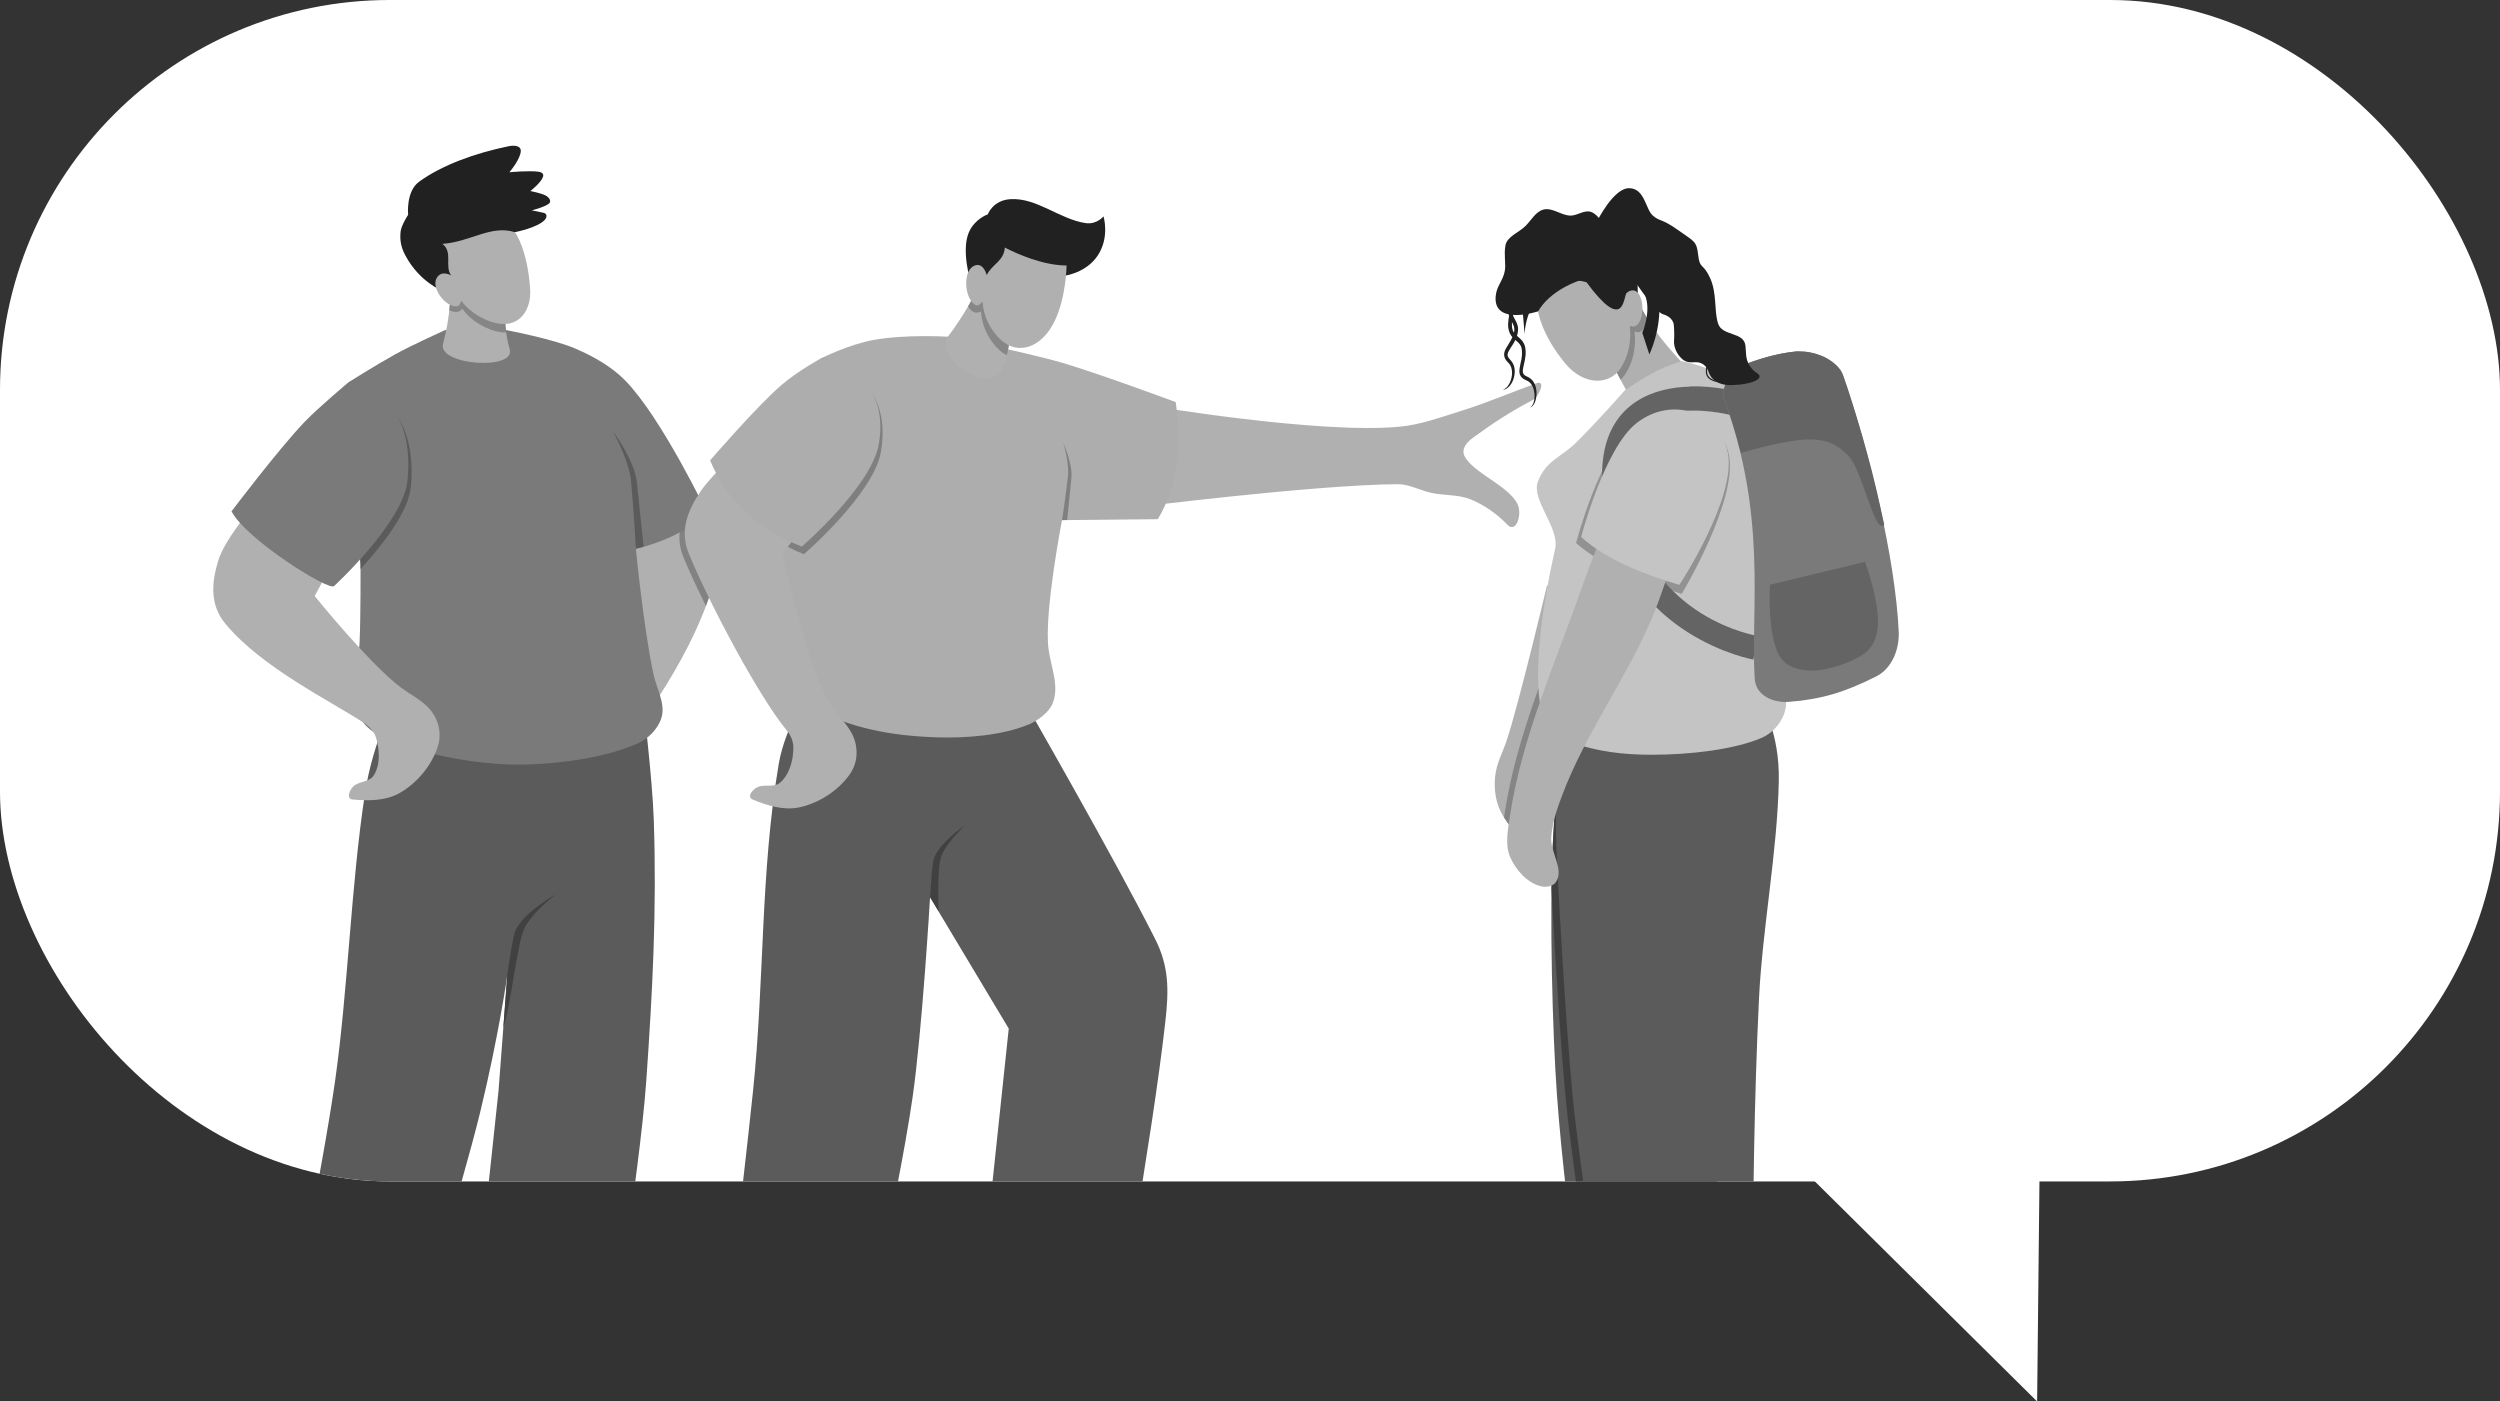
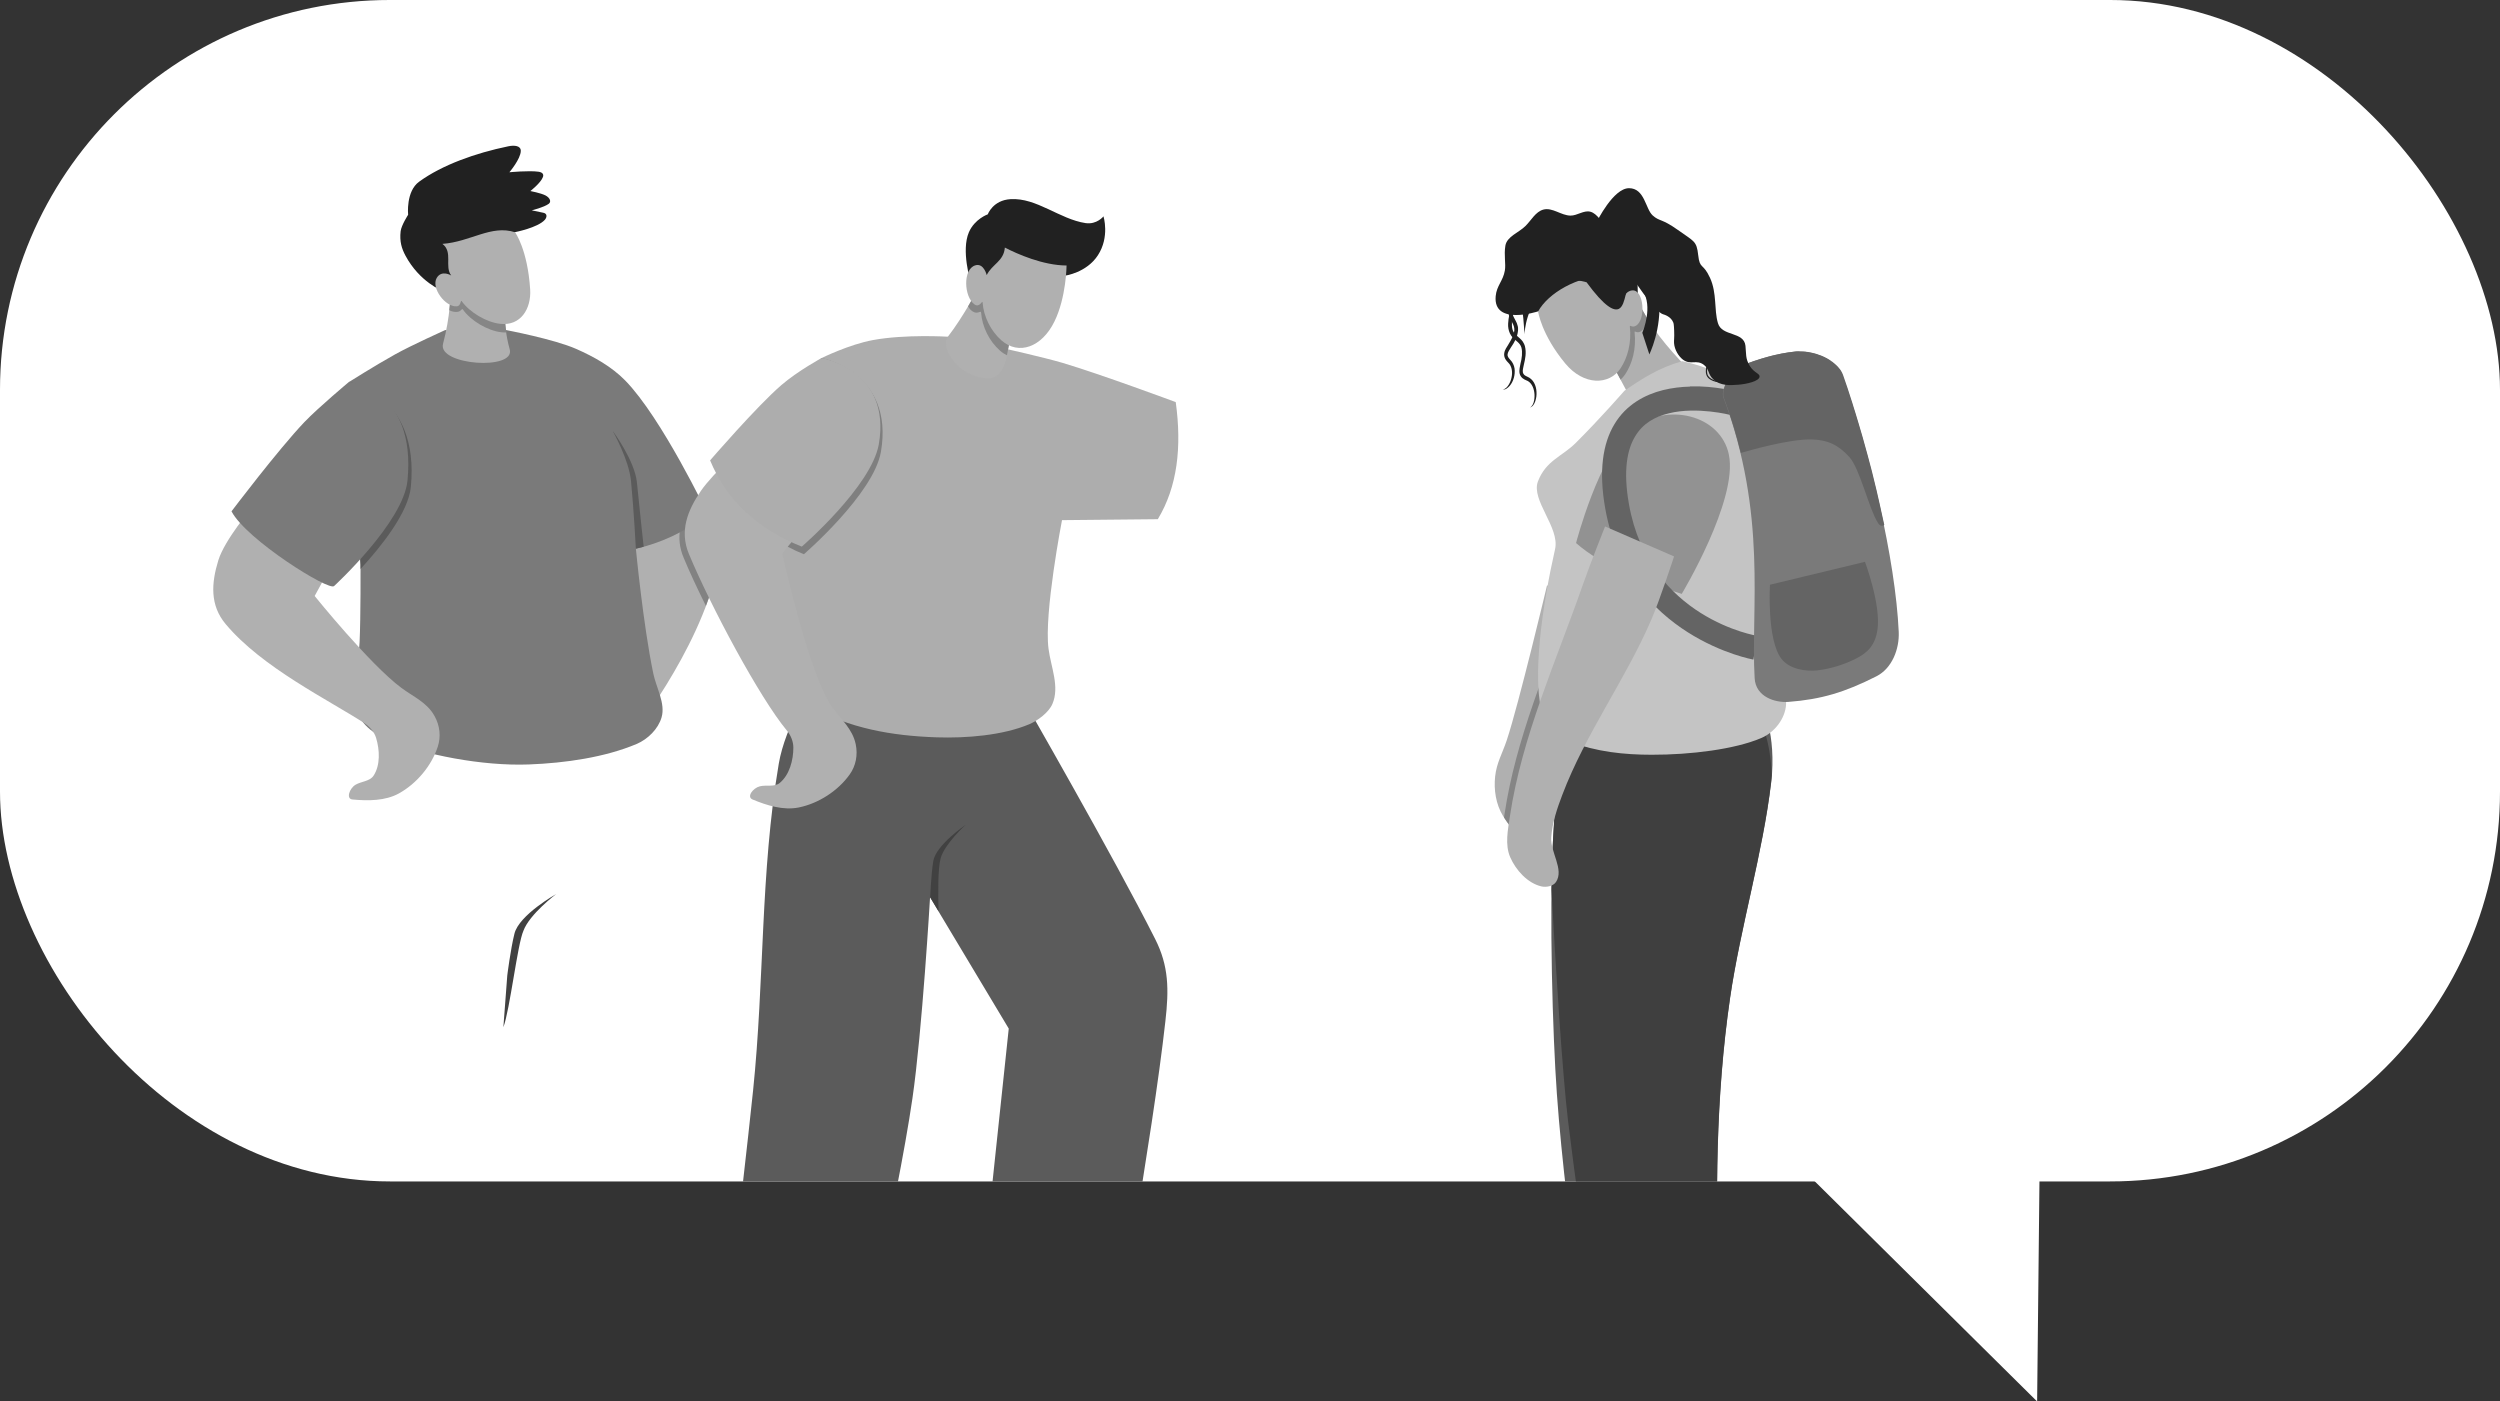
<svg xmlns="http://www.w3.org/2000/svg" viewBox="0 0 237 132.86">
  <rect x="0" y="0" width="237" height="132.86" fill="#333333" stroke="none" />
  <defs>
    <style>.e{fill:#fff;}.f{fill:#3f3f3f;}.g{fill:#959595;}.h{fill:#868686;}.i{fill:#646464;}.j{fill:#929292;}.k{fill:#b0b0b0;}.l{fill:#828282;}.m{fill:#414141;}.n{fill:#212121;}.o{clip-path:url(#d);}.p{fill:#878787;}.q{fill:#858585;}.r{fill:#adadad;}.s{fill:none;}.t{fill:#7a7a7a;}.u{fill:#7f7f7f;}.v{fill:#5b5b5b;}.w{fill:#c4c4c4;}.x{fill:#888;}</style>
    <clipPath id="d">
      <rect class="s" x="0" y="0" width="237" height="112" rx="36.97" ry="36.97" transform="translate(237 112) rotate(-180)" />
    </clipPath>
  </defs>
  <g id="a" />
  <g id="b">
    <g id="c">
      <g>
        <rect class="e" x="0" y="0" width="237" height="112" rx="36.97" ry="36.97" transform="translate(237 112) rotate(-180)" />
        <polygon class="e" points="193.39 107.28 193.12 132.86 167 107 193.39 107.28" />
      </g>
      <g class="o">
        <g>
          <path class="w" d="M154.78,131.47s-1,1.6-3.25,2.92c-2.7,1.59-8.37,3.55-10.8,4-3.27,.6-2.17,3.52-.72,3.54,4.14,.04,18.05,.04,20.82-.02,2.93-.07,2.62-2.94,2.18-4.2-.6-1.74-.58-6.27-.58-6.27l-7.66,.03Z" />
          <path class="g" d="M162.44,132.3l-6.08,.02s-1,1.6-3.25,2.92c-2.7,1.59-8.37,3.55-10.8,4-2.13,.39-2.4,1.77-1.93,2.68,4.47,.04,17.74,.04,20.46-.03,2.93-.07,2.62-2.94,2.18-4.2-.44-1.27-.54-4.01-.57-5.4Z" />
          <path class="v" d="M148.27,65.66l18.74,1.12s1.44,2.81,.9,7.39c-.78,6.65-2.92,13.78-3.89,20.41-2.78,18.98,0,39.31,0,39.31-2.93,1.35-10.24,.43-12.73-1.25,0,0-2.78-16.03-3.7-28.97-.4-5.52-.73-17.01-.37-23.92,.37-7.03,1.05-14.08,1.05-14.08Z" />
          <path class="f" d="M166.36,67.09l-18.28,.7c-.23,2.61-.61,7.25-.86,11.94-.07,1.38-.12,2.95-.14,4.62,.38,7.23,1.05,17.59,1.57,21.9,1.34,11,3.36,23.45,3.95,27.03,3.15,1.23,8.9,1.75,11.41,.59,0,0-2.78-20.33,0-39.31,.97-6.63,3.11-13.76,3.89-20.41,.03-.21,.04-.42,.06-.62-.11-4.1-1.62-6.45-1.62-6.45Z" />
          <path class="t" d="M54.07,130.63s1.03,1.63,3.32,2.97c2.76,1.61,8.54,3.59,11.03,4.04,3.34,.6,2.22,3.59,.74,3.61-4.22,.06-18.4,.11-21.24,.05-2.98-.06-2.68-2.99-2.24-4.27,.61-1.77,.57-6.39,.57-6.39h7.81Z" />
          <path class="t" d="M29.49,127.94s-1.62,2.8-3.87,4.33c-1.55,1.05-1.61,2.97-.86,3.95,1.84,2.39,4.78,4.52,6.58,6.29,.84,.83,1.88,1.34,2.97,1.45,3.35,.35,6.36,.24,10.49,.14,1.36-.03,1.8-3.35-.99-3.96-2.72-.6-5.01-.62-7.04-2.52-.83-.78-1.39-1.91-1.58-3.03-.26-1.53,.66-4.61,.66-4.61l-6.36-2.04Z" />
          <path class="r" d="M102.55,128.31s1.03,1.63,3.32,2.97c2.76,1.61,8.54,3.59,11.03,4.04,3.34,.6,2.22,3.59,.74,3.61-4.22,.05-18.4,.11-21.24,.05-2.98-.06-2.68-2.99-2.24-4.27,.61-1.77,.57-6.39,.57-6.39h7.81Z" />
          <path class="k" d="M146.66,55.49s-2.69,11.29-3.82,14.69c-.41,1.23-.96,2.13-1.1,3.42-.14,1.26,.07,2.65,.74,3.74,.58,.94,1.54,2.29,2.61,2.04,1.54-.37,1.54-2.8,2.03-4.3,1.94-5.87,3.62-18.19,3.62-18.19l-4.08-1.39Z" />
-           <path class="v" d="M148.25,67.49l18.76-.72s1.71,2.66,1.62,7.26c-.13,6.7-1.56,14-1.88,20.69-.92,19.16-.46,39.79-.46,39.79-2.78,1.63-10.15,1.43-12.79,0,0,0-2.63-15.7-4.2-28.58-.61-5.03-1.42-18.33-1.74-25.24-.32-7.04,.68-13.2,.68-13.2Z" />
          <path class="k" d="M152.32,33.53l2.5,4.7,5.03-3.44c-1.75-1.85-3.43-3.77-4.57-6.23l-2.95,4.96Z" />
          <path class="n" d="M155.27,28.57s0-2.83-.2-3.89c-.11-.57-.67-.76-.9-1.3-.21-.5-.16-1.16-.55-1.54-.31-.3-.84-.18-1.22-.39-.62-.35-.95-1.2-1.64-1.38-.62-.16-1.24,.38-1.88,.37-.88-.01-1.72-.8-2.57-.57-.74,.2-1.15,1.02-1.7,1.56-.62,.62-1.76,.99-1.9,1.86-.15,.9,.06,1.73-.05,2.36-.17,.99-.78,1.43-.87,2.43-.25,2.84,4.01,1.44,4.01,1.44l9.46-.95Z" />
          <path class="x" d="M155.27,28.57l-2.95,4.96,1.31,2.46c.16-.15,.31-.31,.44-.51,.67-1.01,1.06-2.4,.89-3.98-.02-.22,.19,.15,.58-.08,.34-.2,.54-.71,.6-1.27-.31-.51-.6-1.04-.86-1.59Z" />
          <path class="k" d="M145.81,29.52s.3,2.19,2.58,4.94c1.75,2.11,4.16,2.07,5.23,.47,.67-1.01,1.06-2.4,.89-3.97-.02-.22,.19,.15,.58-.08,.96-.57,.76-3.45-.35-3.35-.67,.06-.81,.75-.81,.75-.95-.52-.6-1.4-1.7-2.14-2.66,.03-5.47,1.64-6.42,3.39Z" />
          <path class="q" d="M149.15,56.34c-2.46,6.86-5.45,13.64-6.52,20.84-.02,.1-.03,.21-.05,.31,.59,.93,1.5,2.13,2.52,1.89,1.54-.37,1.54-2.8,2.03-4.3,1.94-5.87,3.62-18.19,3.62-18.19l-1.6-.55Z" />
          <path class="w" d="M154,37.04c1.62-1.11,3.27-2.19,5.48-2.8,0,0,3.99,.8,5.92,2.68,1.76,1.72,2.8,3.41,3.12,6.7,.55,5.74-1.16,11.74-.53,17.48,.22,2.01,1.46,3.26,1.33,5.68-.08,1.36-1.1,2.65-2.34,3.18-2.49,1.07-6.71,1.6-10.41,1.59-2.59,0-5.27-.28-7.69-1.23-.98-.39-2.21-1.31-2.56-2.3-1.2-3.39-.07-10.82,1.1-15.96,.47-2.05-2.31-4.65-1.62-6.43,.77-1.99,2.27-2.33,3.6-3.66,2.33-2.32,4.59-4.92,4.59-4.92Z" />
          <path class="j" d="M149.41,51.48c2.45,2.17,6.48,3.74,10.02,4.82,0,0,5.35-8.89,4.47-13.19-.78-3.79-5.89-5.06-9.26-2.41-3.05,2.4-5.23,10.78-5.23,10.78Z" />
          <path class="i" d="M160.21,36.65c-.82,.02-1.69,.12-2.55,.33-1.73,.43-3.51,1.39-4.61,3.23-1.11,1.84-1.5,4.44-.88,7.96,2.15,12.24,14.05,14.36,14.05,14.36l.38-2.25s-10.27-1.62-12.18-12.51c-.56-3.18-.16-5.16,.59-6.4,.74-1.24,1.88-1.87,3.21-2.19,2.66-.66,5.83,.16,5.83,.16l.6-2.2s-1.98-.58-4.44-.51Z" />
          <path class="k" d="M152.16,49.91s-1.44,3.61-2.08,5.45c-2.53,7.27-5.8,14.41-6.94,22.02-.19,1.28-.49,2.7,.03,3.89,.54,1.23,1.64,2.45,2.95,2.76,.47,.11,1.13-.02,1.39-.42,.79-1.19-.56-2.83-.45-4.25,.1-1.37,.55-2.7,1.04-3.99,2.2-5.81,5.98-10.91,8.44-16.61,.84-1.95,2.16-6.01,2.16-6.01l-6.54-2.84Z" />
-           <path class="w" d="M149.89,50.91c2.45,2.17,5.77,3.46,9.31,4.54,0,0,5.47-8.28,4.59-12.57-.78-3.79-5.3-5.41-8.67-2.75-3.04,2.4-5.23,10.78-5.23,10.78Z" />
+           <path class="w" d="M149.89,50.91Z" />
          <path class="v" d="M96.86,66.06s8.72,15.16,12.65,22.96c1.3,2.57,1.31,4.79,.97,7.78-1.22,11-5.06,32.17-5.06,32.17-4.82,1.79-8.99,.99-13.13,.06l3.34-31.52-7.46-12.45s-.75,12.75-1.67,19.06c-1.44,9.95-6.02,29.56-6.02,29.56-3.97,1.62-8.15,1.8-12.61,0,0,0,2.47-20.17,3.52-30.27,1.09-10.51,.68-20.6,2.44-31.02,.6-3.56,3.31-7.88,3.31-7.88l19.72,1.56Z" />
-           <path class="k" d="M108.57,38.39s16.49,2.8,24.12,2.06c2.01-.19,3.94-.91,5.87-1.51,2.41-.75,4.73-1.76,7.11-2.61,.91-.33,.23,1.28-.4,1.61-2.06,1.07-3.75,2.18-5.65,3.57-.76,.55-1.07,1.18-.78,1.74,.82,1.58,4.11,2.77,5,4.49,.51,1-.11,2.86-.92,2.02-.99-1.03-2.21-1.9-3.53-2.43-1.15-.46-2.46-.34-3.67-.6-1.08-.23-2.11-.83-3.21-.83-7.91,.06-24.9,2.2-24.9,2.2l.96-9.72Z" />
          <path class="r" d="M100.68,49.31l9.08-.09c1.85-3.06,2.29-6.82,1.7-11.1,0,0-7.1-2.64-10.73-3.72-1.84-.54-5.6-1.38-5.6-1.38l-5.27-1.1s-4.04-.25-7.11,.32c-2.24,.41-4.86,1.7-4.86,1.7l-3.67,17.93s-1.42,8.54,.09,12.38c.45,1.14,1.41,2.1,2.48,2.71,3.71,2.09,7.76,2.8,12.02,2.94,2.76,.09,6.21-.17,8.76-1.24,.8-.34,1.86-1.12,2.2-1.93,.7-1.64-.14-3.46-.37-5.23-.44-3.35,1.28-12.2,1.28-12.2Z" />
-           <path class="v" d="M60.96,66.55s.88,7.13,1.02,11.2c.29,8.56-.12,16.22-.71,24.68-.64,9.11-3.97,29.08-3.97,29.08-4.47,1.54-8.81,1.4-13.04,0l3-28.09,.83-10.94s-.81,5.71-2.56,12.92c-1.81,7.44-7.55,26.18-7.55,26.18-5.31,.64-8.72-.62-11.09-2.92,0,0,3.56-16.98,4.87-26.14,1.24-8.72,1.51-18.67,2.85-27.37,.73-4.76,2.85-8.95,2.85-8.95l23.51,.37Z" />
          <path class="k" d="M65.46,47.48s1.51,1.8,2.25,3.39c.41,.89,.54,1.97,.32,2.94-1.8,8.09-8.39,16.19-8.39,16.19l-3.67-7.15,3.9-13.48,5.6-1.88Z" />
          <path class="l" d="M65.51,47.54c-1.01,1.68-1.5,3.42-.71,5.31,.55,1.33,1.29,2.92,2.12,4.59,.45-1.19,.83-2.41,1.11-3.63,.21-.96,.09-2.04-.32-2.94-.7-1.52-2.06-3.16-2.2-3.33Z" />
          <path class="t" d="M60.27,52.02c2.28-.52,4.56-1.51,6.83-3.26,0,0-4.36-9.15-7.84-12.7-1.29-1.31-2.95-2.24-4.63-2.98-2.1-.93-6.65-1.79-6.65-1.79h-5.78s-3.19,1.44-4.72,2.29c-1.94,1.08-4.39,2.63-4.39,2.63l1.09,17.32s.02,4.89-.09,7.34c-.09,2.04-1.06,4.15-.46,6.1,.51,1.65,1.66,2.55,3.26,3.21,3.3,1.36,8.81,2.46,13.25,2.29,3.46-.13,7.22-.68,10.21-1.94,1.06-.45,2.05-1.42,2.37-2.53,.38-1.33-.51-2.8-.79-4.16-.95-4.55-1.65-11.83-1.65-11.83Z" />
          <path class="v" d="M33.09,36.21l1.09,17.32s0,.26,0,.41c1.95-2.12,4.54-5.35,4.77-7.79,.85-8.76-5.87-9.94-5.87-9.94Z" />
          <path class="k" d="M23.86,48.16s-2.56,3.01-3.16,4.95c-.67,2.18-.81,4.26,.69,6.05,3.46,4.14,9.8,7.21,13.19,9.42,.48,.32,.9,.81,1.07,1.36,.35,1.15,.42,2.6-.24,3.6-.35,.53-1.15,.53-1.7,.85-.58,.34-.93,1.34-.3,1.4,1.47,.14,3.11,.14,4.4-.57,1.68-.93,3.09-2.6,3.69-4.43,.31-.95,.21-1.99-.31-2.92-.72-1.29-2.01-1.82-3.14-2.66-2.99-2.22-8.22-8.71-8.22-8.71l2.25-4.13-8.21-4.22Z" />
          <path class="t" d="M21.95,48.48c1.39,2.67,9.31,7.63,9.73,7.07,0,0,6.56-6.03,6.95-9.99,.85-8.75-5.54-9.36-5.54-9.36,0,0-2.92,2.44-4.23,3.81-2.51,2.64-6.91,8.46-6.91,8.46Z" />
          <path class="u" d="M68.25,44.14c1.53,3.7,3.66,6.69,7.96,8.4,0,0,6.61-5.71,7.3-9.7,1.3-7.52-5.62-8.9-5.62-8.9,0,0-2.04,1.93-3.62,3.29-2.34,2.02-6.01,6.91-6.01,6.91Z" />
          <path class="k" d="M70.81,41.96s-3.21,2.89-4.36,4.57c-1.29,1.88-2.04,3.83-1.14,5.99,2.08,4.99,6.7,13.62,9.28,16.73,.37,.44,.62,1.04,.62,1.62,0,1.2-.37,2.6-1.3,3.36-.49,.4-1.26,.16-1.87,.31-.66,.16-1.29,1-.7,1.25,1.37,.57,2.92,1.05,4.37,.76,1.88-.38,3.73-1.57,4.84-3.13,.58-.81,.79-1.84,.57-2.88-.31-1.45-1.38-2.33-2.21-3.47-2.2-3.01-4.75-14.59-4.75-14.59l3.24-4.05-6.59-6.47Z" />
          <path class="r" d="M67.32,43.65c1.53,3.7,4.39,6.46,8.69,8.17,0,0,6.6-5.71,7.3-9.7,1.23-7.06-5.42-8.18-5.42-8.18,0,0-2.24,1.21-3.82,2.57-2.34,2.02-6.75,7.13-6.75,7.13Z" />
          <path class="k" d="M92.68,27.44s-1.36,2.6-2.83,4.49c-.66,.85,.59,3.31,3.1,3.86,1.67,.37,2.27-.56,2.61-2.64,.14-.86,.62-2.2,.62-2.2l-3.5-3.5Z" />
          <path class="p" d="M92.68,27.44s-.36,.69-.91,1.61c.11,.18,.24,.34,.4,.45,.51,.37,.83-.13,.84,.14,.09,1.33,.78,2.72,1.79,3.6,.21,.19,.43,.33,.66,.44,.04-.17,.07-.35,.1-.54,.14-.86,.62-2.2,.62-2.2l-3.5-3.5Z" />
          <path class="n" d="M92.01,26.68s-.91-2.91-.16-4.66c.55-1.27,1.79-1.7,1.79-1.7,0,0,.48-1.34,2.16-1.44,2.47-.15,4.66,1.9,7.11,2.27,1.07,.16,1.7-.64,1.7-.64,0,0,.61,1.94-.53,3.69-1.08,1.66-3.1,1.93-3.1,1.93l-8.97,.55Z" />
          <path class="k" d="M101.11,25.16s-.02,3.02-1.15,5.32c-1.19,2.43-3.38,3.23-5.02,1.79-1.01-.88-1.7-2.27-1.79-3.6-.02-.27-.27,.56-.78,.18-.99-.73-1.1-3.31,.07-3.69,.82-.27,1.1,.92,1.1,.92,.51-1.04,1.62-1.31,1.72-2.61,1.2,.62,3.63,1.69,5.85,1.7Z" />
          <path class="k" d="M42.71,27.76s0,2.19-.71,4.83c-.55,2.04,6.9,2.56,6.32,.52-.75-2.66-.39-4.93-.39-4.93l-5.22-.42Z" />
          <path class="h" d="M42.71,27.76s0,.65-.12,1.65c.24,.12,.49,.18,.73,.16,.44-.03,.44-.4,.57-.22,.74,1.05,2.32,2,3.65,2.15,.16,.02,.31,.02,.46,.02-.28-1.91-.06-3.34-.06-3.34l-5.22-.42Z" />
          <path class="n" d="M41.93,27.57s-2.15-.83-3.49-3.33c-.36-.68-.57-1.33-.46-2.32,.07-.57,.71-1.56,.71-1.56,0,0-.23-2.22,1.05-3.14,2.19-1.59,5.34-2.71,8.44-3.35,.57-.12,1.2-.07,1.19,.44-.01,.76-1.08,2.02-1.08,2.02,0,0,1.86-.18,2.77-.05,.39,.06,.5,.26,.41,.5-.2,.56-1.19,1.33-1.19,1.33,0,0,.98,.19,1.42,.41,.45,.23,.58,.61,.32,.8-.46,.34-1.61,.62-1.61,.62,0,0,.73,.16,1.1,.23,.4,.08,.34,.44,.14,.67-.69,.76-2.84,1.17-2.84,1.17l-6.9,5.55Z" />
          <path class="k" d="M48.83,22.02s1.19,1.63,1.43,5.43c.11,1.81-.89,3.47-2.84,3.25-1.33-.15-2.9-1.1-3.65-2.15-.13-.18-.04,.46-.47,.49-1.09,.08-2.45-1.75-1.9-2.69,.47-.8,1.38-.23,1.38-.23-.67-.85,.19-2.22-.84-3,2.66-.19,4.64-1.84,6.89-1.1Z" />
          <path class="t" d="M166.34,64.29c.1,1.79,1.96,2.34,3.2,2.25,3.11-.24,5.33-.9,8.35-2.43,1.48-.75,2.18-2.59,2.11-4.2-.31-6.89-2.77-17.13-5.32-24.32-.54-1.53-2.9-2.42-4.51-2.26-1.65,.17-3.63,.73-5.11,1.36-.88,.38-1.98,2.17-1.68,2.99,4.19,11.15,2.58,20.02,2.96,26.6Z" />
          <path class="i" d="M167.8,55.43l9-2.17s1.54,4.11,1.18,6.46c-.21,1.41-.9,2.15-2.04,2.72-1.13,.57-2.42,.97-3.64,1.11-1.14,.13-2.65-.12-3.41-1.08-1.41-1.8-1.1-7.04-1.1-7.04Z" />
          <path class="i" d="M170.53,33.31s-.06,0-.09,0c-.09,0-.19,0-.28,.02-.1,.01-.21,.02-.31,.04-.11,.01-.21,.03-.32,.04-.22,.03-.43,.07-.65,.11-.17,.03-.34,.07-.5,.11-.02,0-.04,0-.06,.01-.11,.02-.22,.05-.34,.08-.09,.02-.18,.04-.26,.07-.13,.04-.27,.07-.4,.11-.04,.01-.09,.02-.13,.04-.15,.05-.31,.09-.46,.14-.32,.1-.63,.21-.93,.32-.11,.04-.22,.08-.33,.13-.14,.05-.28,.11-.41,.17h-.01s-.05,.03-.08,.04h0s-.05,.03-.07,.05c-.02,.01-.04,.03-.05,.04-.04,.03-.08,.05-.12,.08-.02,.01-.04,.03-.05,.05-.04,.03-.08,.06-.12,.1-.02,.01-.03,.03-.05,.05-.04,.04-.08,.08-.12,.12-.02,.02-.03,.04-.05,.06-.04,.04-.07,.08-.11,.12-.02,.03-.05,.06-.07,.09-.03,.04-.06,.07-.08,.11-.03,.04-.05,.08-.08,.12-.02,.03-.04,.06-.06,.09-.02,.04-.05,.07-.07,.11-.02,.04-.05,.07-.07,.11-.01,.02-.02,.04-.04,.06-.03,.05-.06,.11-.09,.16-.01,.02-.02,.05-.03,.07-.02,.05-.05,.1-.07,.16-.02,.06-.04,.11-.06,.16,0,.02-.02,.04-.02,.06-.02,.06-.04,.13-.06,.19v.03c-.03,.07-.04,.14-.05,.2h0s0,.08-.01,.11c0,.07,0,.13,0,.19h0s0,.06,0,.09c0,.03,.01,.06,.02,.08h0s.02,.05,.02,.08c.68,1.81,1.21,3.57,1.62,5.26,.79-.23,4.56-1.32,6.67-1.28,1.57,.03,2.57,.52,3.61,1.66,1.01,1.11,1.84,4.85,2.71,6.24,.19,.31,.39,.35,.61,.21-.04-.2-.08-.4-.13-.59-.08-.39-.17-.78-.26-1.18-.03-.13-.06-.27-.09-.4-.07-.32-.15-.64-.22-.97,0-.03-.01-.06-.02-.09h0c-.04-.15-.07-.3-.11-.45h0c-.1-.43-.21-.85-.31-1.27-.03-.13-.07-.26-.1-.39-.11-.43-.22-.85-.34-1.28-.03-.12-.07-.24-.1-.36h0c-.12-.44-.24-.88-.36-1.3h0c-.01-.06-.03-.1-.04-.14-.12-.43-.25-.86-.38-1.29-.02-.08-.04-.15-.07-.23-.07-.25-.15-.48-.22-.73-.06-.18-.11-.36-.17-.54h0c-.03-.1-.06-.18-.08-.27-.14-.43-.28-.85-.41-1.27-.02-.06-.04-.13-.06-.19-.14-.43-.29-.84-.43-1.25-.02-.05-.03-.09-.05-.13l-.02-.04s-.03-.06-.04-.09l-.03-.05s-.03-.05-.04-.08l-.03-.05s-.03-.05-.05-.07l-.03-.05s-.04-.05-.06-.07c-.01-.02-.03-.03-.04-.05-.02-.02-.04-.04-.06-.07-.02-.02-.03-.03-.04-.05-.02-.02-.04-.04-.06-.06-.02-.02-.03-.03-.05-.05l-.03-.03c-.06-.06-.13-.12-.2-.18h0c-.07-.06-.15-.12-.22-.18h-.02c-.07-.06-.13-.1-.2-.15-.05-.03-.11-.06-.16-.1-.04-.02-.08-.05-.12-.07-.06-.03-.12-.06-.18-.09-.04-.02-.08-.04-.12-.06-.07-.03-.14-.06-.21-.09-.03-.01-.07-.03-.1-.04h-.02c-.1-.04-.2-.08-.3-.11-.03-.01-.07-.02-.1-.03-.08-.02-.15-.05-.23-.06-.04-.01-.08-.02-.12-.03-.07-.02-.13-.03-.2-.04-.05,0-.1-.02-.15-.03-.04,0-.09-.01-.13-.02h-.04s-.1-.02-.15-.02c-.02,0-.03,0-.05,0-.04,0-.08,0-.13-.01h0s-.09,0-.14,0c-.06,0-.13,0-.19,0h0Z" />
          <path class="v" d="M58.12,40.92s1.5,2.66,1.7,4.68c.27,2.8,.46,6.42,.46,6.42,.24-.06,.49-.12,.74-.19-.1-.92-.33-3-.64-6.1-.21-2.06-2.25-4.82-2.25-4.82Z" />
-           <path class="u" d="M100.78,41.94s.6,1.9,.46,3.21c-.2,1.83-.56,4.16-.56,4.16,.16,0,.33-.01,.49-.02,.06-.6,.19-1.96,.4-3.98,.14-1.34-.8-3.37-.8-3.37Z" />
          <path class="m" d="M91.55,78.19s-2.84,1.92-3.08,3.46c-.2,1.28-.29,3.41-.29,3.41l.8,1.33c-.05-1.58-.08-4.02,.19-5.02,.38-1.38,2.38-3.18,2.38-3.18Z" />
          <path class="m" d="M52.72,84.76s-3.51,1.97-3.95,3.75c-.37,1.48-.68,3.96-.68,3.96l-.37,4.91c.61-1.6,1.34-7.9,1.9-9.14,.58-1.58,3.1-3.48,3.1-3.48Z" />
          <path class="n" d="M151.38,21.02s1.56-3.18,3.05-3.18c1.49,0,1.56,1.97,2.24,2.58,.67,.6,.82,.26,2.38,1.37,1.56,1.12,1.79,1.03,1.94,2.4,.15,1.37,.45,.69,1.12,2.15,.67,1.46,.37,3.01,.75,4.29,.37,1.29,2.46,.77,2.61,2.15,.08,.74-.02,1.21,.41,1.91,.41,.66,.95,.71,.93,1.01-.03,.45-1.25,.71-2.01,.77-.79,.06-1.7,.13-2.38-.51-.56-.53-.35-.96-.89-1.37-.72-.55-1.25,.06-1.99-.5-.4-.31-.79-.91-.84-1.56-.02-.29,.04-.46,.01-1.19-.02-.59-.06-.73-.09-.78-.22-.56-.86-.74-.97-.77-.64-.21-2.28-2.19-6.26-8.76Z" />
          <path class="n" d="M151.96,21.69c.34-.42,.77-.82,1.21-1.01,.22-.1,.45-.14,.66-.09,.1,.03,.2,.07,.29,.14,.04,.04,.09,.07,.13,.12l.06,.07,.07,.08c.18,.21,.33,.45,.47,.7,.14,.25,.24,.53,.41,.83,.08,.15,.19,.3,.33,.42,.07,.05,.14,.11,.22,.15l.12,.06,.12,.04c.3,.09,.61,.08,.87,.09,.53,.02,1.08,.08,1.54,.3,.23,.11,.43,.27,.56,.49,.13,.21,.17,.5,.15,.77,0,.13-.04,.25-.1,.37l-.1,.2c-.04,.07-.08,.18-.09,.3,0,.06,0,.12,0,.17l.02,.08,.02,.07c.03,.1,.07,.16,.11,.24,.04,.07,.09,.14,.13,.2l.14,.19c.2,.26,.45,.47,.74,.58,.14,.06,.28,.09,.42,.12,.13,.03,.25,.07,.3,.13,.05,.06,.07,.19,.06,.33,0,.14-.03,.3-.06,.44-.05,.29-.16,.56-.31,.81-.14,.25-.33,.48-.51,.74-.08,.13-.18,.29-.2,.49-.01,.1,0,.2,.03,.29,.03,.09,.07,.17,.11,.24,.09,.14,.2,.26,.3,.36,.11,.1,.22,.2,.33,.3,.23,.19,.47,.35,.71,.51,.24,.16,.49,.3,.69,.49,.21,.18,.35,.44,.32,.73-.03,.29-.15,.58-.25,.87-.11,.29-.22,.59-.26,.92-.02,.16-.01,.34,.04,.5,.05,.16,.15,.3,.27,.39,.24,.19,.52,.27,.79,.32l.21,.03c.07,0,.14,0,.21,.01,.14,.01,.28,0,.42-.01,.27-.04,.55-.09,.81-.21,.52-.21,1-.55,1.39-.99-.4,.43-.89,.75-1.41,.95-.26,.1-.53,.15-.8,.18-.14,0-.27,.02-.41,0-.07,0-.14,0-.2-.02l-.2-.04c-.27-.05-.53-.14-.75-.32-.1-.09-.19-.21-.23-.35-.04-.14-.04-.29-.02-.44,.04-.3,.16-.59,.27-.88,.11-.29,.24-.57,.28-.91,0-.09,0-.17,0-.26-.02-.08-.03-.17-.07-.25-.07-.16-.17-.29-.29-.39-.22-.21-.47-.36-.7-.52-.24-.16-.46-.33-.68-.51-.11-.09-.21-.19-.31-.29-.1-.1-.19-.21-.26-.32-.07-.12-.11-.24-.09-.35,.01-.12,.08-.24,.16-.36,.16-.23,.37-.47,.53-.74,.16-.27,.3-.58,.36-.91,.03-.16,.06-.32,.07-.5,0-.09,0-.18,0-.27-.01-.1-.05-.21-.12-.29-.07-.09-.15-.14-.23-.17-.08-.03-.15-.05-.22-.07-.14-.04-.26-.07-.38-.12-.24-.1-.44-.27-.6-.49l-.12-.18c-.04-.06-.07-.12-.11-.18-.06-.12-.11-.24-.1-.32,0-.07,.08-.19,.16-.34,.08-.16,.13-.35,.15-.53,.02-.18,0-.35-.02-.54-.01-.09-.04-.18-.07-.27-.04-.08-.06-.17-.11-.25-.18-.32-.44-.53-.71-.67-.55-.28-1.12-.34-1.68-.38-.29-.01-.54-.02-.77-.09l-.08-.03-.07-.04c-.05-.02-.09-.06-.13-.09-.08-.08-.15-.17-.21-.29-.12-.24-.24-.55-.39-.83-.15-.29-.32-.57-.52-.81l-.07-.09-.09-.1c-.06-.06-.13-.12-.19-.17-.14-.11-.3-.18-.46-.23-.33-.09-.67-.03-.96,.09-.29,.12-.55,.29-.79,.49-.24,.2-.45,.41-.67,.67-.11,.13-.11,.34,0,.47,.11,.13,.3,.12,.41-.01h.01Z" />
          <path class="n" d="M150.4,26.76c-.26-.08-2.12-.66-3.86,.71-1.88,1.47-2,3.95-2.01,4.21-.14-2.19-.37-3.64-.6-4.64-.1-.46-.27-1.11,0-1.72,.28-.64,.73-.52,1.12-1.29,.31-.62,.2-1.04,.6-1.37,.19-.16,.28-.12,.67-.26,.67-.24,.74-.47,1.49-.86,.56-.29,1.02-.42,1.34-.52,0,0,.75-.21,1.42-.26,1.03-.07,2.57,.3,3.87,1.37,2.02,1.66,2.52,4.16,2.68,4.98,.63,3.15-.41,5.71-.76,6.49l-.67-2.05c.12-.29,.98-2.45,.07-3.96-.08-.13-.55-.92-1.02-.82-.7,.15-.54,2.14-1.27,2.51-.47,.23-1.35-.18-3.07-2.53Z" />
          <path class="n" d="M145.25,29.33c-.16-.24-.33-.45-.55-.63-.11-.09-.23-.17-.37-.22-.14-.05-.31-.07-.46,0-.16,.06-.28,.18-.38,.3-.09,.13-.16,.27-.22,.4-.11,.28-.18,.56-.22,.85l-.04,.22c-.01,.07-.01,.15-.02,.22,0,.07-.02,.15-.02,.22v.23c.02,.31,.11,.64,.29,.9,.18,.26,.4,.42,.59,.58,.18,.16,.32,.33,.38,.55,.06,.22,.07,.49,.05,.74-.02,.26-.07,.52-.14,.79-.03,.14-.06,.28-.08,.43-.02,.15-.04,.32,0,.5,.04,.18,.15,.34,.27,.44,.12,.1,.25,.16,.37,.21,.41,.14,.68,.61,.75,1.13,.04,.26,.03,.53-.02,.79-.05,.26-.16,.52-.38,.65,.12-.03,.23-.12,.31-.23,.08-.11,.15-.24,.19-.38,.09-.27,.13-.57,.11-.87-.01-.3-.09-.6-.23-.86-.14-.26-.38-.47-.64-.58-.11-.04-.2-.1-.28-.16-.07-.07-.12-.14-.14-.24-.04-.19,.03-.46,.09-.73,.13-.54,.26-1.14,.1-1.77-.03-.08-.05-.16-.09-.23-.04-.07-.08-.14-.12-.21-.09-.12-.19-.23-.3-.32-.2-.18-.4-.32-.52-.51-.13-.18-.19-.41-.2-.66v-.19c0-.06,0-.13,0-.19,0-.07,0-.13,.02-.2l.03-.2c.04-.26,.1-.52,.19-.76,.05-.11,.1-.22,.16-.31,.06-.09,.13-.15,.21-.18,.15-.06,.35,.02,.53,.16,.18,.14,.35,.33,.49,.53h0c.05,.08,.15,.1,.22,.03,.07-.06,.08-.17,.02-.25Z" />
          <path class="n" d="M145.68,28.4c-.07-.29-.16-.56-.31-.83-.07-.13-.16-.26-.27-.36-.11-.11-.26-.19-.43-.21-.16-.01-.32,.04-.45,.11-.13,.08-.24,.18-.33,.28-.19,.21-.35,.44-.48,.69l-.1,.18c-.03,.06-.06,.13-.09,.2-.03,.07-.06,.13-.09,.2l-.07,.22c-.08,.29-.12,.64-.03,.95,.08,.32,.24,.57,.35,.79,.12,.23,.19,.44,.18,.67-.02,.23-.09,.48-.2,.71-.11,.23-.24,.45-.38,.68-.07,.11-.15,.23-.22,.36-.07,.13-.14,.28-.16,.46-.03,.18,.02,.38,.1,.53,.08,.14,.18,.25,.28,.35,.33,.31,.43,.86,.32,1.37-.05,.26-.14,.51-.28,.73-.13,.21-.32,.42-.56,.44,.12,.02,.25,0,.36-.08,.11-.07,.21-.16,.3-.26,.18-.21,.31-.47,.39-.75,.08-.28,.11-.59,.07-.9-.05-.31-.19-.6-.4-.81-.08-.09-.16-.18-.21-.27-.05-.1-.07-.18-.05-.28,.03-.19,.18-.42,.32-.64,.3-.44,.61-.94,.67-1.6,0-.08,0-.17,0-.25-.01-.08-.02-.17-.05-.24-.04-.16-.1-.3-.17-.42-.13-.25-.26-.47-.32-.7-.06-.22-.04-.46,.03-.7l.06-.18c.02-.06,.05-.12,.08-.17,.03-.06,.05-.12,.08-.17l.1-.17c.12-.23,.27-.44,.43-.62,.08-.09,.16-.16,.25-.22,.09-.05,.17-.08,.25-.08,.16,0,.32,.17,.44,.38,.12,.21,.22,.46,.28,.7h0c.03,.1,.11,.16,.2,.13,.08-.03,.13-.13,.1-.22Z" />
        </g>
      </g>
    </g>
  </g>
</svg>